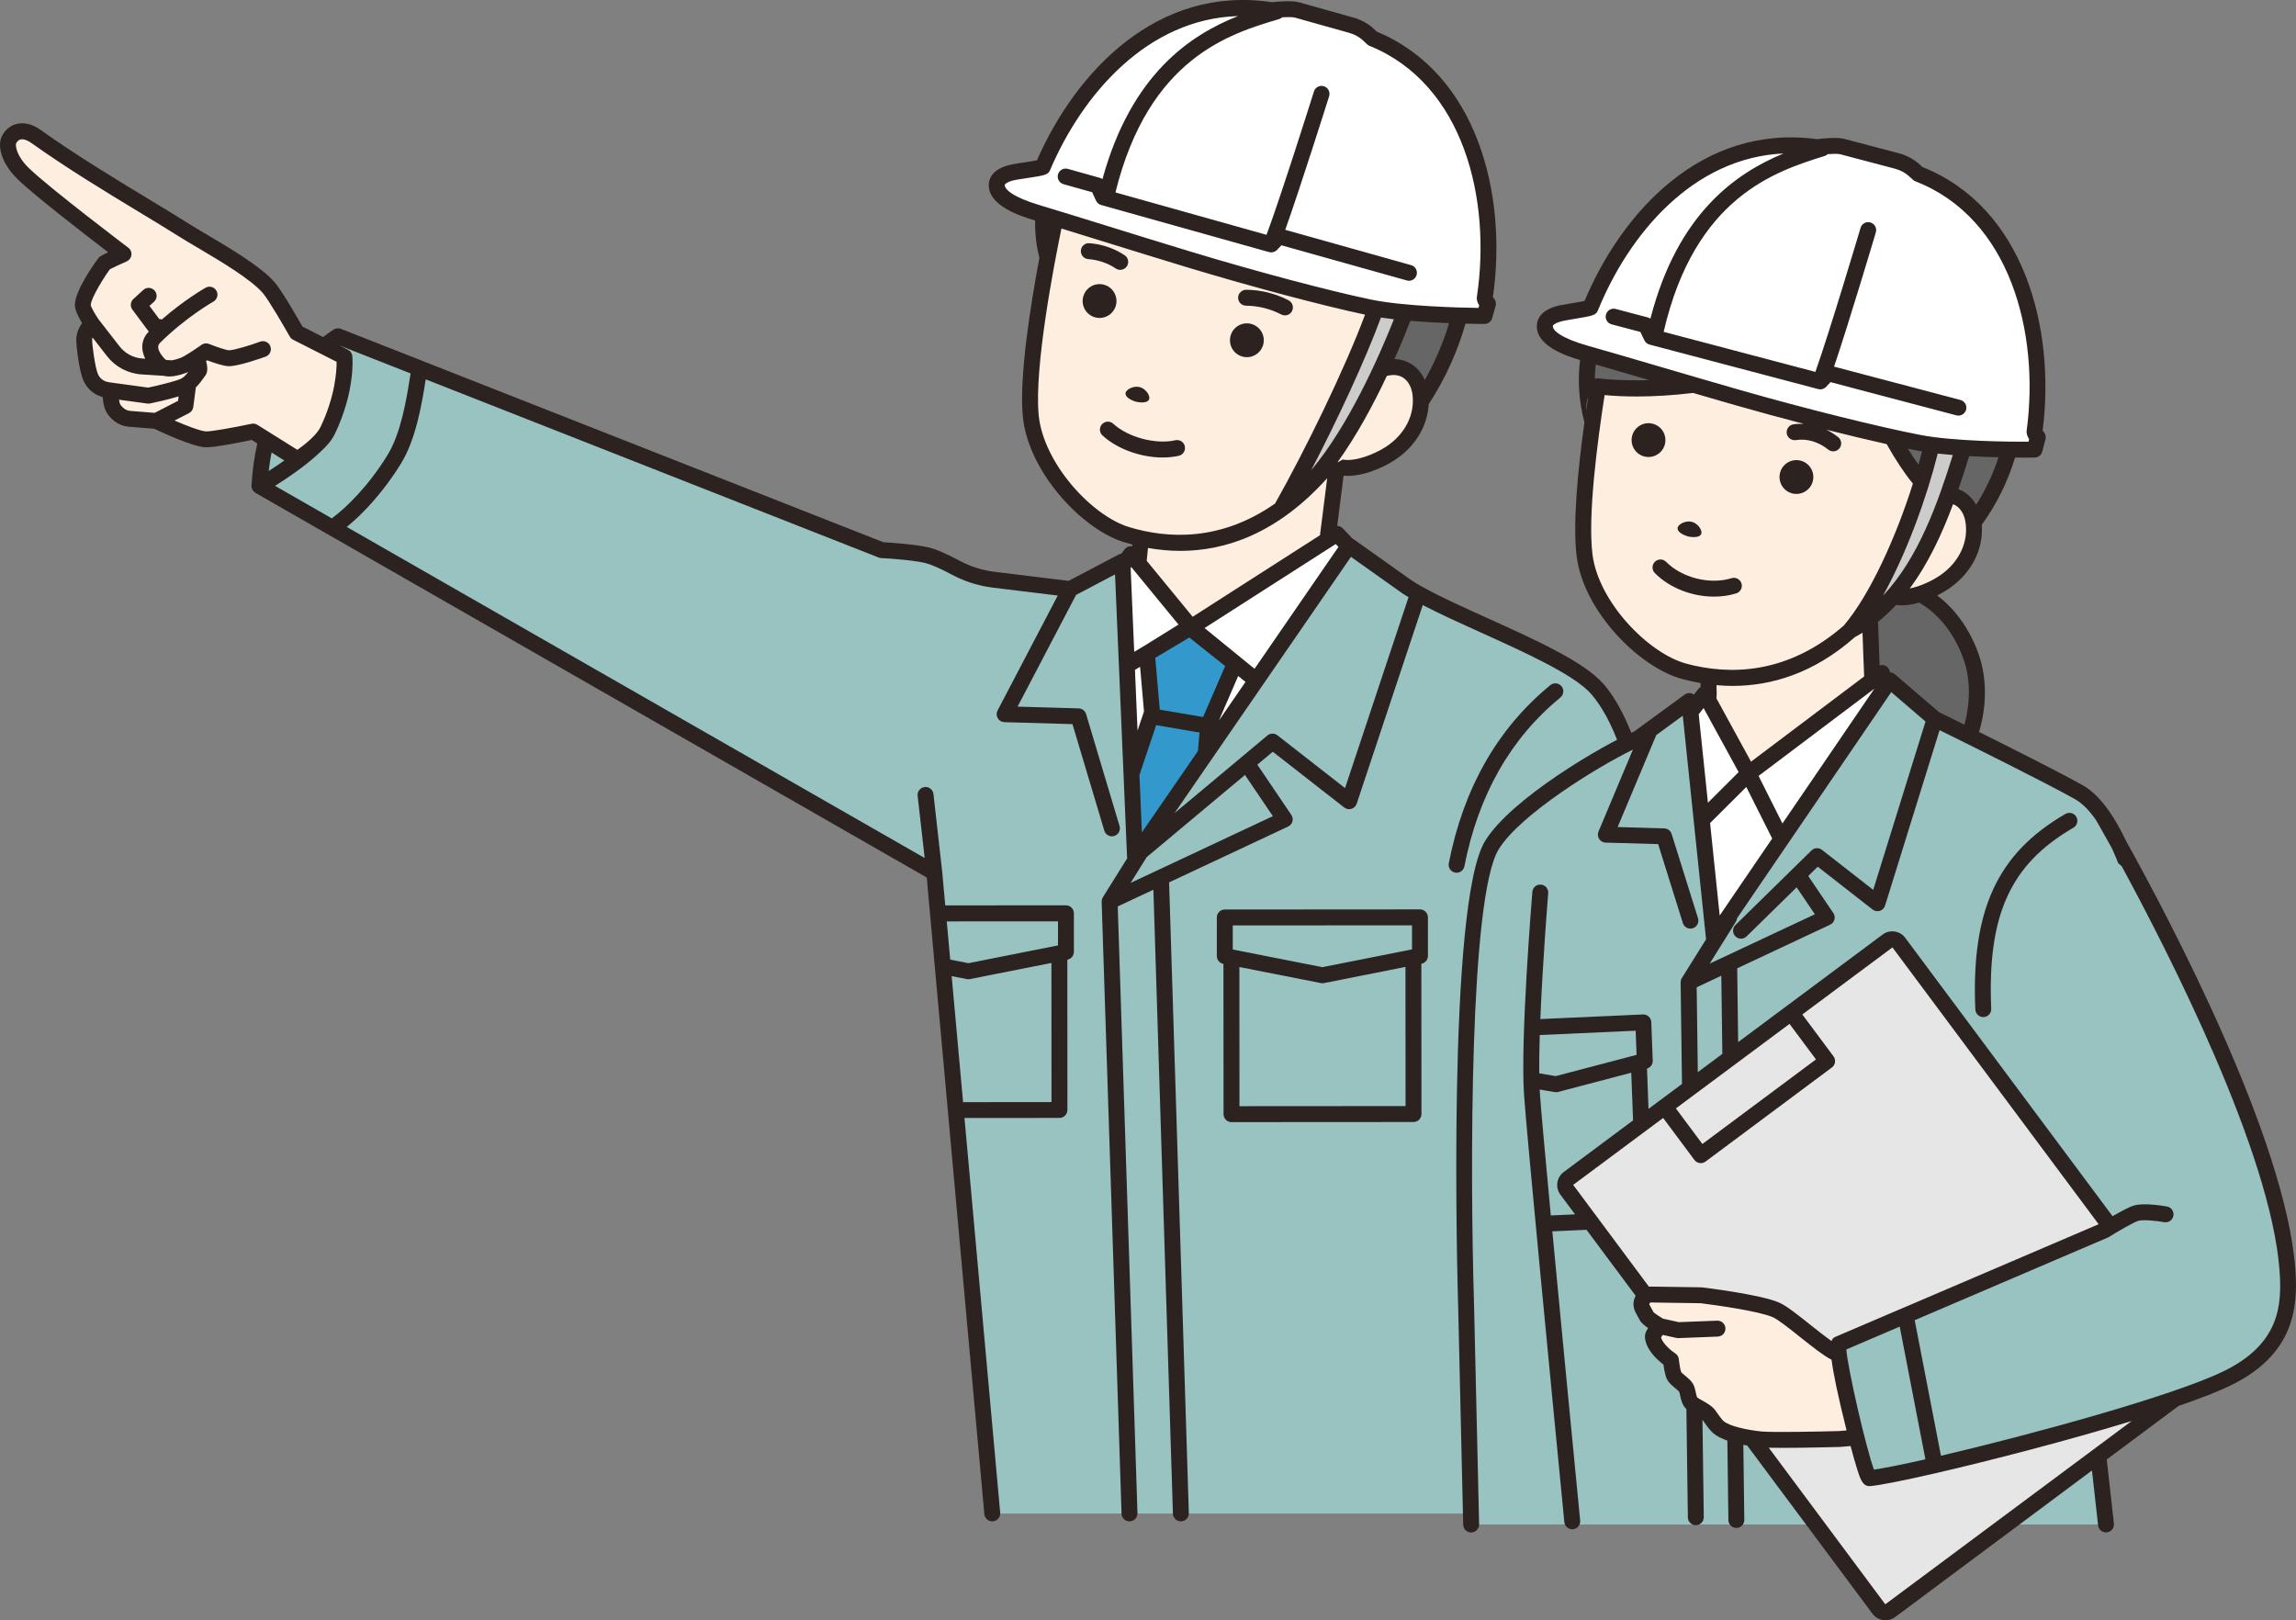
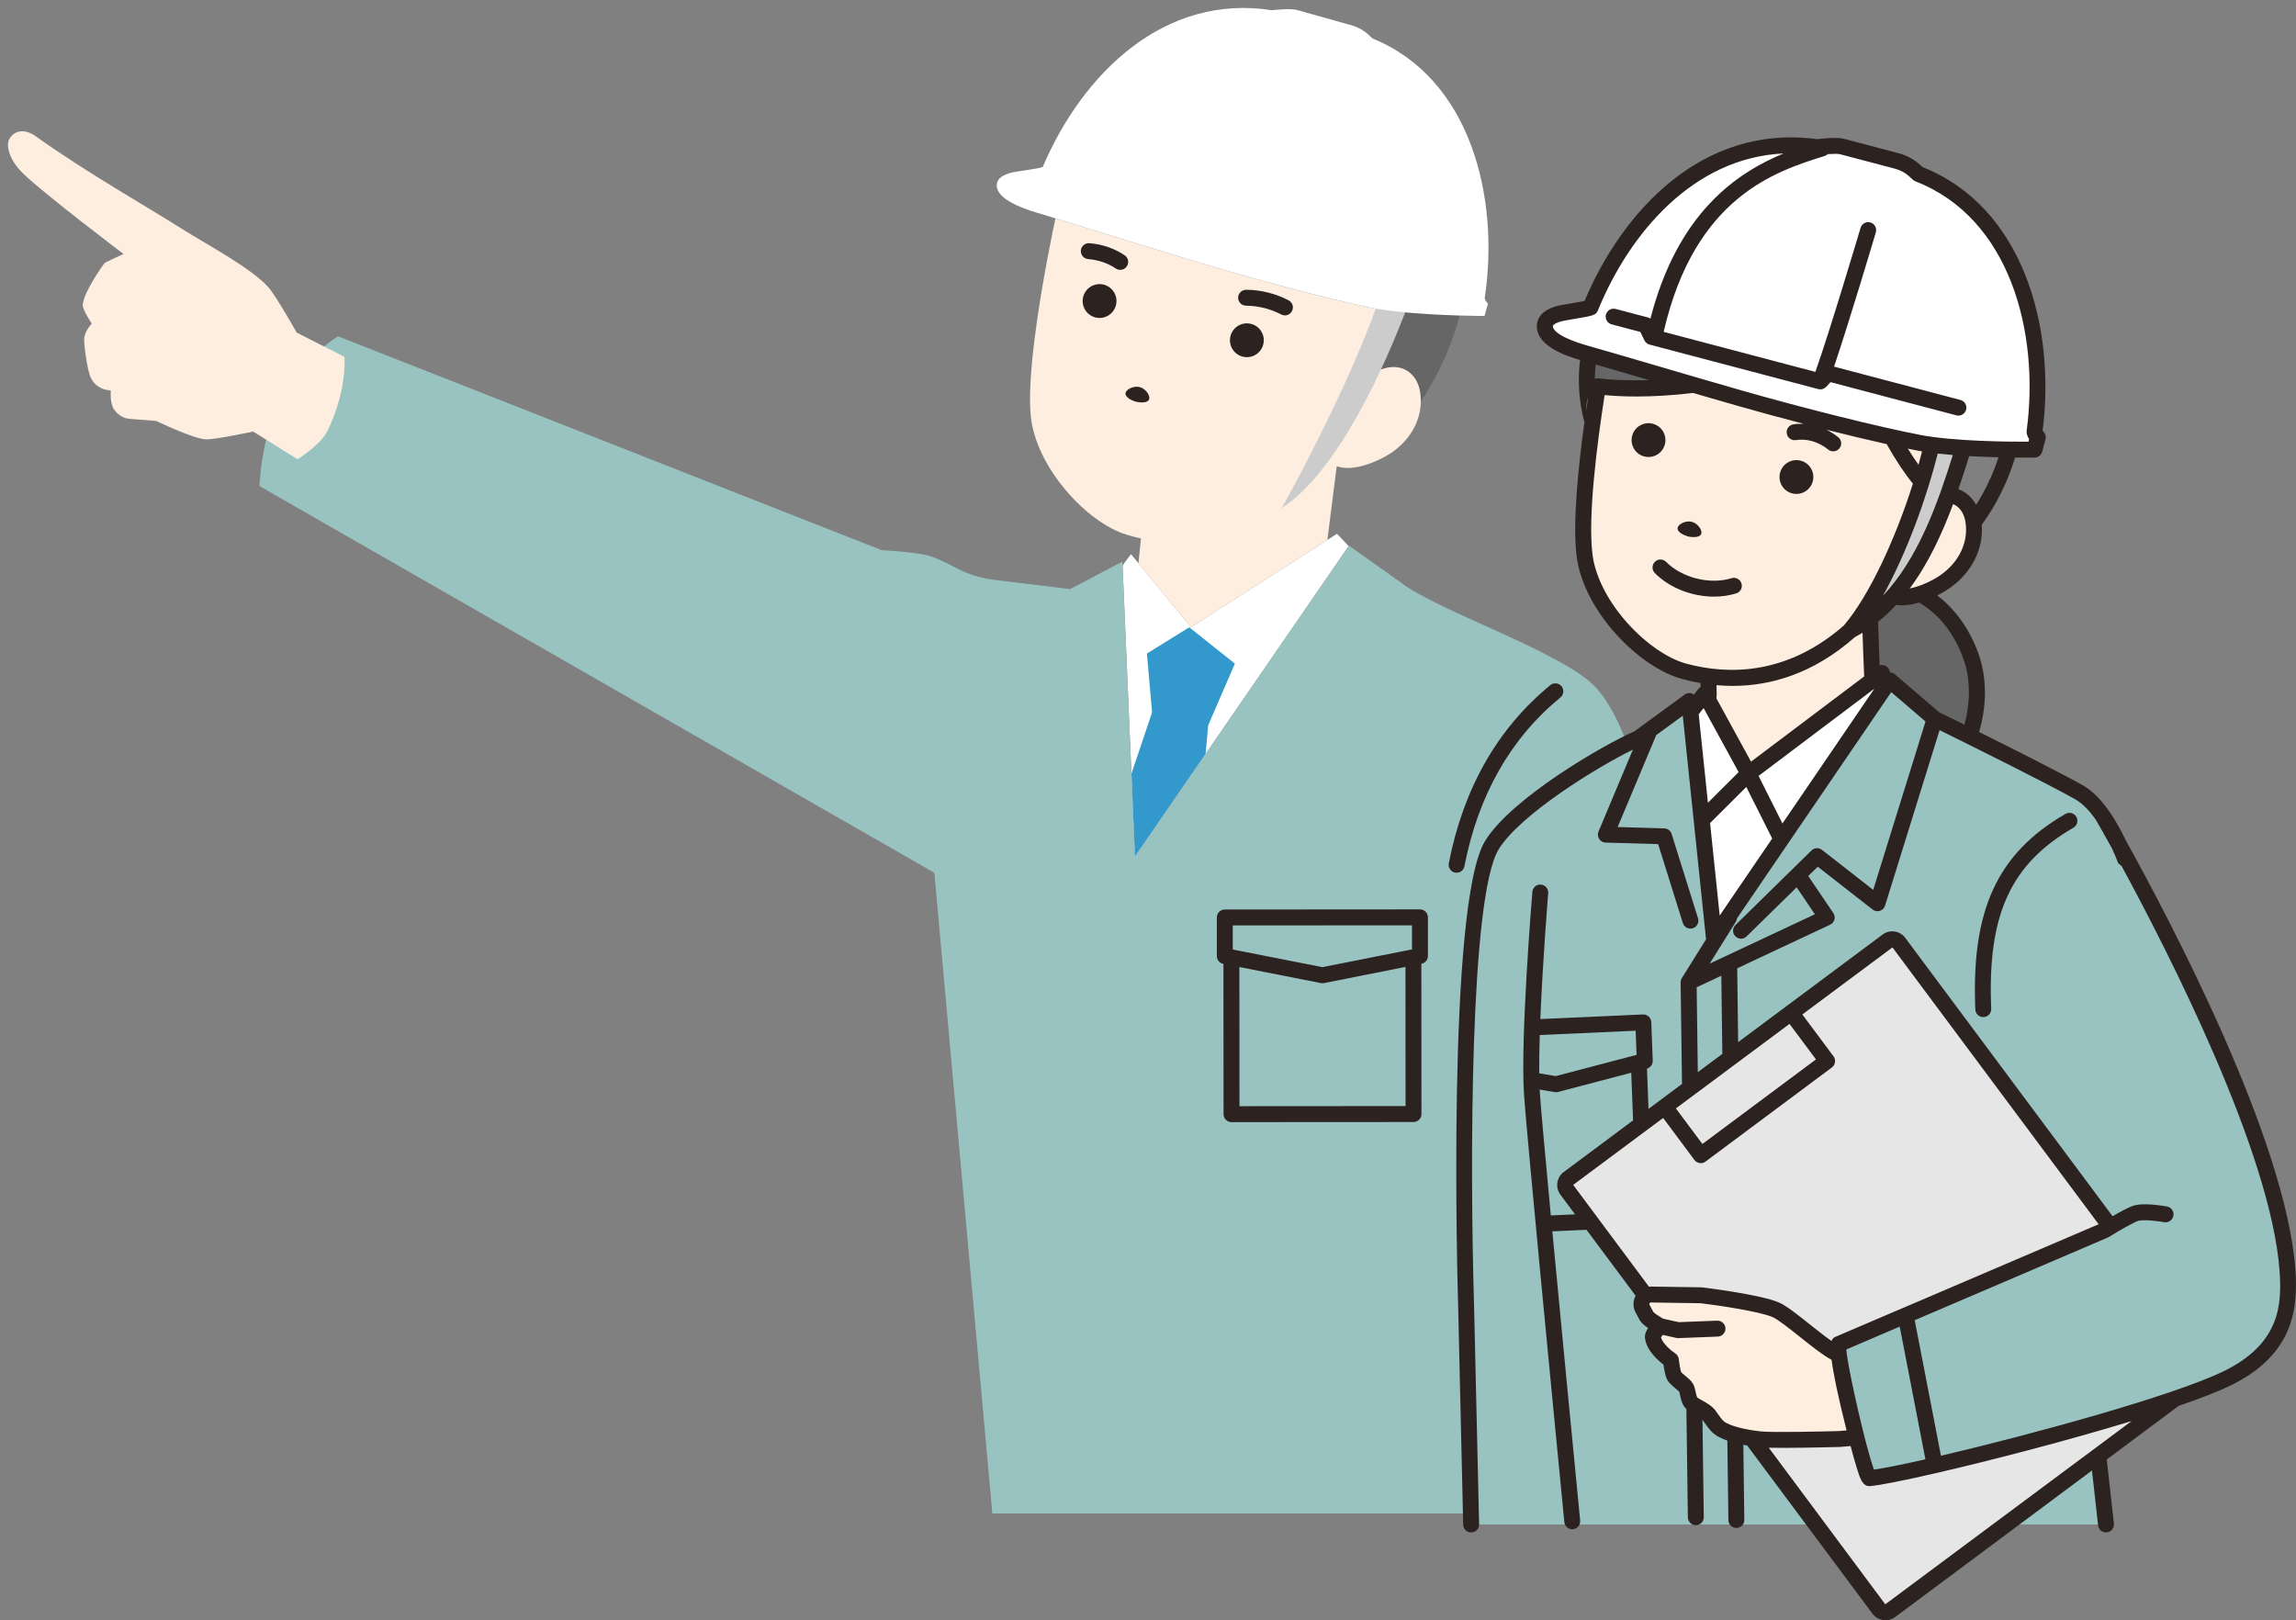
<svg xmlns="http://www.w3.org/2000/svg" id="_レイヤー_2" data-name="レイヤー 2" viewBox="0 0 1038.31 732.77">
  <rect x="0" y="0" width="1038.31" height="732.77" fill="#808080" stroke="none" />
  <defs>
    <style>
      .cls-1 {
        fill: #ccc;
      }

      .cls-1, .cls-2, .cls-3, .cls-4, .cls-5, .cls-6, .cls-7, .cls-8 {
        stroke-width: 0px;
      }

      .cls-2 {
        fill: #fdeee0;
      }

      .cls-3 {
        fill: #666;
      }

      .cls-4 {
        fill: #e6e6e6;
      }

      .cls-5 {
        fill: #39c;
      }

      .cls-6 {
        fill: #fff;
      }

      .cls-7 {
        fill: #2c2321;
      }

      .cls-8 {
        fill: #99c3c1;
      }
    </style>
  </defs>
  <g id="_レイヤー_1-2" data-name="レイヤー 1">
    <g>
      <g>
        <g>
          <polygon class="cls-6" points="513.25 387.38 609.89 246.98 604.61 241.4 600.29 244.17 538.6 283.68 514.85 254.73 511.46 250.6 507.66 255.69 513.25 387.38" />
          <polygon class="cls-5" points="545.21 340.95 546.37 328 558.45 300.13 537.81 283.68 518.67 295.56 520.99 322.17 511.66 349.95 513.25 387.38 545.21 340.95" />
          <path class="cls-8" d="M722.24,311.51c-14.11-16.22-71.77-34.89-88.76-48.09l-23.44-16.65-.15.22-64.69,93.97-31.96,46.43-1.59-37.43-4-94.26-.07-1.73-23.64,12.45-34.34-4.19c-6.06-.74-11.94-2.56-17.33-5.44-4.16-2.22-9.19-4.67-12.67-5.58-6.36-1.65-20.88-2.4-20.88-2.4l-245.86-96.72c-22.68,14.59-33.77,37.72-35.54,67.72l305.22,174.9,26.22,289.76h296.74l7.73-122.34s11.12-202.22-30.99-250.61Z" />
          <path class="cls-2" d="M155.75,161.38l-21.58-10.96s-9.25-16.42-12.63-20.31c-7.69-8.85-28.9-20.04-38.8-26.32-16.64-10.55-43.55-25.72-66.59-42.17-4.6-3.28-9.71-3.16-12.11,1.65-.99,1.99-.73,8.23,6.46,15.24,9.38,9.15,45.37,36.36,45.37,36.36,0,0-8.03,3.59-8.58,4.13s-9.82,13.64-9.85,18.99c-.01,2.33,4.1,8.38,4.1,8.38,0,0-3.37,3.27-3.48,7.09-.07,2.49,1.3,13.63,2.98,17.31,1.22,2.68,3.6,4.65,6.45,5.39l2.62.49s-.52,5.89,1.58,8.7c1.67,2.24,4.05,3.84,6.83,4.06l12.16.97s16.25,7.83,22.15,8.3c3.81.3,21.68-3.52,21.68-3.52l20.05,12.55s10.57-6.67,13.57-12.91c9.1-18.9,7.63-33.43,7.63-33.43" />
        </g>
        <g>
          <path class="cls-3" d="M620.56,169.21c1.51-.99,2.89-1.74,4.07-2.17,9.6-3.5,16.39,2.15,17.64,10.49.21,1.39.29,2.77.27,4.13,8.43-12.82,14.15-26.03,17.55-38.97-8.09-.24-19.27-.77-29.25-1.9-1.24,4.63-4.29,14.33-10.28,28.41Z" />
          <path class="cls-2" d="M642.27,177.54c-1.25-8.35-8.04-14-17.64-10.49-1.18.43-2.57,1.18-4.07,2.17,5.99-14.08,9.05-23.78,10.28-28.41-4.22-.48-8.22-1.07-11.68-1.78-19.96-4.16-53.68-13.23-81.22-21.57-22.14-6.71-43.87-13.57-60.64-18.7-.61,2.86-1.94,9.21-3.49,17.41-3.97,21.02-9.35,54.18-7.69,71.77,2.2,23.16,25.11,48.32,43.37,53.87,2.09.63,4.26,1.2,6.48,1.7l-1.13,11.24,23.75,28.95,61.69-39.51,4.22-33.36c7.4,2.77,18.76-2.21,24.11-5.67,8.45-5.47,13.78-14.1,13.92-23.47.02-1.37-.07-2.75-.27-4.13Z" />
        </g>
        <g>
          <path class="cls-1" d="M636.96,137.24l-13.27-2.19c-8.09,24.76-28.55,67.24-44.15,94.81,25.21-16.3,46.79-63.85,57.42-92.62Z" />
          <path class="cls-6" d="M620.69,17.42l-1.73-1.63c-2.14-2.01-4.89-3.54-7.9-4.39l-24.6-6.9c-3.01-.85-11.36.12-11.36.12-48.53-7.59-85.49,28.53-103.52,70.82-.26.61-9.96,1.78-13.27,2.44-2.29.46-6.98,1.81-7.48,5.13-.57,3.75,2.54,8.53,18.19,13.22.87.26,1.77.53,2.68.81,1.79.54,3.66,1.11,5.6,1.7,16.77,5.13,38.5,11.99,60.64,18.7,27.54,8.34,61.26,17.41,81.22,21.57,3.46.72,7.46,1.31,11.68,1.78,9.98,1.13,21.17,1.66,29.25,1.9,6.68.2,11.24.21,11.24.21l1.57-5.57s-1.6-1.65-1.46-2.62c6.79-45.44-6.31-99.26-50.76-117.31Z" />
        </g>
        <g>
-           <path class="cls-7" d="M724.96,309.15c-8.59-9.87-30.86-19.93-52.41-29.66-10.87-4.91-21.3-9.63-28.98-13.91-.3-.24-.64-.44-1.02-.57-2.76-1.57-5.13-3.09-6.98-4.52l-23.44-16.65c-.18-.13-.37-.23-.57-.33l-4.33-4.58c-.67-.71-1.58-1.08-2.5-1.11l2.87-22.69c8.24.73,17.88-3.67,22.98-6.97,9.38-6.07,14.98-15.43,15.51-25.35,7.88-12.16,13.25-24.47,16.63-36.43,4.89.12,8.19.13,8.61.13h0c1.61,0,3.03-1.07,3.46-2.62l1.57-5.57c.35-1.24.01-2.56-.88-3.49-.09-.09-.23-.26-.36-.43,6.67-46.38-6.96-101.14-52.46-120.07l-1.24-1.17c-2.57-2.42-5.82-4.23-9.4-5.23l-24.6-6.9c-3.23-.91-10-.28-12.26-.04-51.82-7.82-88.69,31.48-106.24,71.51-1.59.31-4.31.73-6.12,1-2.05.31-3.98.6-5.2.85-6.05,1.21-9.73,4.09-10.34,8.12-1.6,10.53,15.2,15.56,20.72,17.21.04.01.09.03.13.04-.11,5.61.48,11.26,1.93,16.86-3.99,21.23-9.2,53.87-7.51,71.68,2.37,24.95,26.62,51.11,45.91,56.97,1.18.36,2.4.69,3.63,1.02l-.08.79c-.21-.03-.42-.06-.63-.04-1.11.02-2.14.56-2.8,1.44l-1.47,1.97c-.41.06-.82.16-1.19.36l-22.65,11.92-33.23-4.06c-5.72-.7-11.12-2.39-16.06-5.04-5.77-3.09-10.3-5.07-13.47-5.89-5.96-1.54-18.14-2.31-21-2.48l-245.32-96.51c-1.08-.42-2.29-.3-3.27.32-1.67,1.07-3.24,2.22-4.79,3.39l-9.34-4.74c-2.17-3.81-9.36-16.33-12.51-19.95-6.24-7.18-19.99-15.31-31.03-21.84-3.21-1.9-6.25-3.69-8.56-5.16-5.09-3.22-11.2-6.92-17.68-10.84-14.62-8.84-32.82-19.85-48.74-31.22-3.54-2.53-7.36-3.46-10.74-2.62-2.91.72-5.22,2.66-6.68,5.59-2.01,4.03-.62,11.82,7.17,19.43,7.46,7.27,30.74,25.24,40.92,33.01-3.42,1.63-3.8,2-4.14,2.33-.56.55-10.89,14.47-10.93,21.54-.01,2.26,1.67,5.55,3.26,8.15-1.21,1.74-2.55,4.31-2.63,7.25-.07,2.57,1.23,14.35,3.3,18.9,1.66,3.64,4.82,6.31,8.7,7.35.12,2.43.64,5.62,2.33,7.88,2.43,3.26,5.78,5.21,9.43,5.5l11.49.92c3.37,1.6,16.91,7.89,22.81,8.36,3.65.28,15.85-2.14,21.29-3.29l2.52,1.58c-1.33,5.97-2.23,12.28-2.63,19,0,0,0,0,0,.01,0,0,0,0,0,0,0,0,0,0,0,.01-.02.29.02.59.07.88.01.08.03.15.05.22.06.23.14.46.25.68.03.06.05.11.08.17.01.02.02.05.03.07.09.15.2.26.31.39.08.11.15.22.25.32.19.19.4.34.62.48.05.03.08.08.13.1h.02s0,.02,0,.02l303.56,173.95,26.05,287.89c.17,1.87,1.74,3.27,3.58,3.27.11,0,.22,0,.33-.01,1.98-.18,3.44-1.93,3.26-3.91l-16.15-178.49,42.95-.03c1.99,0,3.6-1.61,3.6-3.6l-.04-67.96h.07c1.69-.35,2.9-1.83,2.9-3.55v-17.44c-.01-.96-.39-1.87-1.07-2.55-.67-.68-1.59-1.05-2.54-1.05h0l-54.57.04-1.37-15.12s0-.02,0-.03c0-.01,0-.03,0-.04l-3.96-35.17c-.22-1.98-2.01-3.4-3.98-3.17-1.98.22-3.4,2-3.17,3.98l3.17,28.11L156.82,238.3c7.29-5.91,16.53-15.68,24.53-28.69,6.86-11.15,9.46-27.38,11.02-37.08.05-.34.1-.65.16-.97l204.86,80.59c.36.14.74.22,1.13.24.14,0,14.23.75,20.17,2.29,2.58.67,6.69,2.49,11.88,5.26,5.73,3.06,11.98,5.03,18.59,5.83l29.18,3.56-27.22,51.99c-.58,1.1-.54,2.42.08,3.49.63,1.07,1.76,1.74,3,1.78l30.79.89,14.4,48.16c.47,1.56,1.9,2.57,3.45,2.57.34,0,.69-.05,1.03-.15,1.9-.57,2.99-2.58,2.42-4.48l-15.14-50.65c-.44-1.49-1.79-2.52-3.35-2.57l-27.63-.8,26.45-50.51,17.62-9.28,5.43,127.74s.01.05.01.07c.01.19.04.37.08.55l-11.03,17.65s0,.01,0,.02c-.17.27-.28.56-.38.86-.02.07-.04.14-.05.21-.07.3-.11.6-.11.91,0,0,0,.02,0,.02v.02s0,0,0,.01l9,276.71c.06,1.95,1.66,3.48,3.6,3.48.04,0,.08,0,.12,0,1.99-.07,3.55-1.73,3.48-3.72l-8.92-274.37,16.12-7.56,8.83,282.16c.06,1.95,1.66,3.49,3.6,3.49.04,0,.08,0,.11,0,1.99-.06,3.55-1.72,3.49-3.71l-8.93-285.26,53.83-25.25c.95-.45,1.66-1.29,1.94-2.3.28-1.01.1-2.1-.49-2.97l-15.38-22.72,6.99-5.84,32.31,25.22c.92.72,2.14.95,3.26.61,1.12-.34,2-1.2,2.37-2.31l29.89-89.85c7.48,3.92,16.68,8.08,26.21,12.39,19.87,8.98,42.39,19.15,49.94,27.83,40.67,46.74,30.22,246.04,30.11,248.02l-7.73,122.34c-.12,1.98,1.38,3.69,3.37,3.82,1.96.12,3.69-1.38,3.82-3.37l7.74-122.37c.46-8.32,10.71-204.24-31.87-253.17ZM41.67,153.57c0-.31.08-.63.17-.95l6.53,8.41c3.79,4.88,9.51,7.91,15.68,8.3l9.84.62c.81.2,1.67.31,2.6.31,2.1,0,4.52-.51,7.39-1.52.38-.13.81-.32,1.26-.53-.99,1.28-1.95,2.35-3.02,2.93-1.94,1.07-9.77,3.02-15.08,4.15l-17.08-2.32-1.66-.31c-1.77-.49-3.21-1.71-3.96-3.36-1.36-3-2.72-13.46-2.66-15.73ZM54.57,183.2c-.37-.49-.61-1.41-.75-2.44l12.86,1.75c.16.02.32.03.49.03.25,0,.5-.03.74-.08,1.64-.34,8-1.71,12.87-3.2l-.26,2.01-10.58,5.44-11.13-.89c-2.1-.17-3.55-1.72-4.23-2.63ZM113.75,191.65c-8.35,1.79-18.61,3.57-20.64,3.45-2.62-.21-8.69-2.53-14.18-4.91l6.56-3.38c1.05-.54,1.77-1.56,1.92-2.74l1.16-8.88c1.5-1.46,2.73-3.17,3.93-4.85l.37-.52c.42-.59,1.53-2.22.32-6.53.17-.12.35-.24.5-.35,2.79,1.06,7.32,2.63,9.76,2.67,4.48.02,14.68-3.6,16.69-4.34,1.87-.69,2.82-2.75,2.14-4.62-.69-1.87-2.76-2.82-4.62-2.14-4.47,1.64-11.75,3.87-14.09,3.9-1.07-.02-5.29-1.36-9.02-2.87-1.15-.47-2.45-.31-3.46.42-2.91,2.1-7.81,5.34-9.61,5.97-1.63.57-2.85.89-3.81,1.02l-2.41-.15c-.57-.24-.9-.62-1.23-1-3.91-4.52-2.18-6.23-1.61-6.8,11.64-11.54,23.97-18.55,24.09-18.61,1.73-.98,2.35-3.17,1.37-4.9-.97-1.73-3.17-2.35-4.9-1.37-.45.25-9.54,5.42-19.77,14.34l-1.19-.19-4.43-5.94,2.06-1.88c1.47-1.34,1.57-3.62.23-5.09-1.34-1.46-3.62-1.57-5.09-.23l-4.46,4.08c-1.37,1.25-1.56,3.33-.46,4.81l7.25,9.73c.05.07.12.13.18.2-3.33,3.34-3.84,7.72-1.62,12.26l-1.19-.07c-4.11-.26-7.92-2.27-10.44-5.52l-9.58-12.34c-1.67-2.46-3.3-5.49-3.43-6.25.02-3.3,6.56-13.5,8.67-16.28,1.2-.64,4.69-2.26,7.62-3.57,1.16-.52,1.96-1.61,2.11-2.88.14-1.26-.39-2.51-1.41-3.28-.36-.27-35.91-27.17-45.02-36.06-5.87-5.72-6-10.31-5.75-11.06.76-1.52,1.67-1.74,1.98-1.82,1.27-.31,3.07.24,4.82,1.49,16.15,11.53,34.47,22.61,49.2,31.52,6.44,3.9,12.53,7.58,17.55,10.76,2.4,1.52,5.48,3.34,8.75,5.27,10.04,5.93,23.78,14.06,29.26,20.36,2.57,2.96,9.69,15.23,12.21,19.71.35.62.87,1.12,1.51,1.44l19.69,10c0,4.36-.7,15.79-7.36,29.62-.8,1.66-2.4,3.48-4.21,5.18,0,0,0,0,0,0-.14.14-.32.3-.47.45-1.94,1.77-4.06,3.39-5.71,4.55l-18.07-11.31c-.58-.36-1.24-.55-1.91-.55-.25,0-.5.03-.75.08ZM128.6,208.25c-2.22,1.57-4.59,3.16-7.08,4.75.33-2.88.77-5.67,1.29-8.37l5.79,3.63ZM475.53,498.41l-40,.03-5.16-57,6.86,1.35c.23.05.46.07.7.07s.47-.02.7-.07l36.85-7.31.04,62.93ZM478.46,416.66v10.89s-40.52,8.04-40.52,8.04l-8.23-1.62-1.56-17.27,50.32-.03ZM185.27,171.39c-1.47,9.17-3.94,24.52-10.05,34.45-8.42,13.69-18.4,23.61-25.16,28.59l-25.68-14.71c8.56-5.37,15.87-10.86,20.7-15.54,2.52-2.32,4.96-5.03,6.28-7.79,9.43-19.59,8.03-34.72,7.97-35.36-.12-1.22-.86-2.29-1.95-2.85l-3.82-1.94,32.12,12.64c-.13.78-.27,1.62-.41,2.53ZM537.85,288.32l16.2,12.91-9.98,23.04-19.58-3.35-2.05-23.43,15.4-9.17ZM515.58,301.58l1.76,20.16-2.91,8.65-1.17-27.44,2.31-1.38ZM516.39,376.47l-1.1-26.01,7.57-22.52,19.61,3.35-.76,8.39-25.32,36.78ZM559.95,305.72l3.29,2.68-12.02,17.46,8.72-20.14ZM567.34,302.46l-22.61-18.43,59.32-37.99,1.23,1.3-37.94,55.12ZM624.5,143.61c1.89.28,3.85.54,5.86.77-6.91,17.39-20.53,48.16-37.41,68.28,11.78-22.62,24.32-49.45,31.55-69.05ZM626.67,202.12c-5.2,3.36-13.91,6.78-19.5,5.7-.72.49-1.52.91-2.35,1.28,8.67-12.04,16.24-26.1,22.34-39.08,2.74-.73,5.19-.52,7.14.64,2.31,1.37,3.91,4.07,4.41,7.41,1.36,9.15-3.25,18.36-12.04,24.05ZM644.32,171.85c-1.4-3.15-3.58-5.73-6.35-7.38-1.74-1.04-4.2-2-7.34-2.09,2.82-6.35,5.22-12.25,7.18-17.28,6.07.51,12.18.84,17.5,1.04-2.54,8.45-6.13,17.08-10.99,25.7ZM454.39,83.56c.06-.37,1.47-1.51,4.63-2.14,1.1-.22,2.93-.5,4.88-.79,8.7-1.32,10.05-1.52,11-3.77,14.58-34.22,44-68.35,84.96-69.59-21.39,8.47-48.24,26.1-61.3,73.74-.34-.24-.71-.44-1.12-.56l-14.54-4.08c-1.92-.54-3.9.58-4.44,2.49-.54,1.91.58,3.9,2.49,4.44l12.94,3.63,1.77,3.82c.44.96,1.28,1.67,2.29,1.95l75.99,21.32s.07,0,.11.01c.29.07.58.12.86.12.05,0,.1-.02.14-.02.29-.01.57-.05.85-.13.12-.03.23-.1.34-.15.2-.08.39-.15.57-.27.12-.08.22-.18.34-.27.12-.1.25-.17.36-.29l2-2.09,56.69,15.9c.33.09.65.14.97.14,1.57,0,3.02-1.04,3.46-2.63.54-1.92-.58-3.9-2.49-4.44l-56.92-15.97c7.04-19.77,19.24-58.51,19.84-60.41.6-1.9-.46-3.92-2.35-4.51-1.9-.6-3.92.46-4.51,2.35-.16.51-14.99,47.64-21.45,64.83l-68.32-19.17c15.05-60.87,51.83-71.81,73.88-78.35l.19-.06c.54-.16,1-.44,1.39-.8,2.46-.13,4.7-.12,5.6.13l24.6,6.9c2.47.69,4.68,1.92,6.4,3.54l1.73,1.63c.32.31.7.55,1.12.72,42.66,17.32,55.12,69.45,48.55,113.44-.22,1.44.31,2.8,1.05,3.94l-.32,1.14c-8.35-.11-33.91-.71-48.72-3.8-18.74-3.9-52.02-12.74-80.91-21.49-13.12-3.97-26.33-8.08-37.99-11.7-11.45-3.56-22.26-6.91-30.93-9.51-12.05-3.61-15.97-7.23-15.66-9.23ZM469.71,187.59c-2.05-21.6,7.01-68.29,10.3-84.24,5.88,1.81,12.25,3.78,18.84,5.83,11.67,3.62,24.9,7.73,38.04,11.71,28.53,8.64,61.31,17.36,80.42,21.41-9.33,24.95-27.08,61.3-40.7,85.42-24.6,17.21-48.6,15.94-66.07,10.63-16.8-5.11-38.76-28.89-40.84-50.77ZM533.78,249.13c20.22,0,43.73-7.67,66.41-32.87l-3.26,25.79-57.58,36.88-20.78-25.32.58-5.8c4.62.82,9.51,1.32,14.61,1.32ZM511.59,256.44l21.36,26.02-15.6,9.69-4.43,2.64-1.61-37.97.28-.38ZM575.61,369.1l-52.13,24.46s0,0,0,0l-12.19,5.72,7.29-11.66,44.43-37.15,12.61,18.63ZM608.26,356.4l-30.58-23.87c-1.34-1.04-3.22-1.01-4.52.08l-42,35.12,79.78-115.9,20.33,14.44c1.6,1.24,3.53,2.52,5.7,3.82l-28.71,86.31Z" />
          <path class="cls-7" d="M701.1,309.85c-23.85,19.54-39.3,46.64-45.92,80.55-.38,1.95.89,3.84,2.84,4.22.23.05.47.07.69.07,1.69,0,3.19-1.19,3.53-2.91,6.29-32.22,20.9-57.9,43.42-76.36,1.54-1.26,1.76-3.53.5-5.07-1.26-1.54-3.53-1.76-5.07-.5Z" />
          <path class="cls-7" d="M642.15,411.26h0l-88.27.06c-1.99,0-3.6,1.61-3.6,3.6v17.45c.01,1.72,1.23,3.2,2.92,3.53h.07s.05,67.97.05,67.97c0,1.99,1.61,3.6,3.6,3.6h0l82.31-.05c.95,0,1.87-.38,2.54-1.06.67-.68,1.05-1.59,1.05-2.55l-.05-67.96h.08c1.69-.35,2.9-1.83,2.9-3.55v-17.44c-.01-1.99-1.63-3.6-3.61-3.6ZM638.55,418.46v10.89s-40.52,8.04-40.52,8.04l-40.54-7.98v-10.89s81.06-.05,81.06-.05ZM635.63,500.21l-75.11.05-.04-62.93,36.86,7.26c.23.05.46.07.7.07s.47-.02.7-.07l36.85-7.31.04,62.93Z" />
          <g>
            <path class="cls-7" d="M504.64,138.11c1.09-4.08-1.34-8.27-5.42-9.36-4.08-1.09-8.27,1.34-9.36,5.42-1.09,4.08,1.34,8.27,5.42,9.36,4.08,1.09,8.27-1.34,9.36-5.42Z" />
            <path class="cls-7" d="M561.9,161.27c4.08,1.09,8.27-1.34,9.36-5.42,1.09-4.08-1.34-8.27-5.42-9.36-4.08-1.09-8.27,1.34-9.36,5.42-1.09,4.08,1.34,8.27,5.42,9.36Z" />
            <path class="cls-7" d="M509.05,177.56c-.51,1.83,2.14,3.35,4.62,4.1,2.51.57,5.6.58,6.05-1.27.39-1.46-1.4-4.49-4.27-5.33h-.04c-2.89-.7-5.96,1.04-6.36,2.49Z" />
            <path class="cls-7" d="M563.47,138.25c5.56.05,11.07,1.42,15.94,3.97.53.28,1.11.41,1.67.41,1.29,0,2.55-.7,3.19-1.93.92-1.76.25-3.94-1.51-4.86-5.87-3.08-12.52-4.74-19.22-4.8-1.91,0-3.61,1.58-3.63,3.57-.02,1.99,1.58,3.61,3.57,3.63Z" />
            <path class="cls-7" d="M492.1,117.17c4.56.36,8.88,1.83,12.49,4.26.62.41,1.31.61,2.01.61,1.16,0,2.3-.56,2.99-1.59,1.11-1.65.67-3.89-.98-5-4.64-3.12-10.15-5.01-15.95-5.46-1.99-.16-3.72,1.33-3.87,3.31-.15,1.98,1.33,3.72,3.31,3.87Z" />
-             <path class="cls-7" d="M535.8,201.8c-.44-1.94-2.38-3.15-4.31-2.7-8.81,2.02-21.39-1.33-28.03-7.46-1.46-1.35-3.74-1.26-5.09.2-1.35,1.46-1.26,3.74.2,5.09,6.72,6.2,17.46,9.97,27.22,9.97,2.53,0,4.99-.25,7.3-.78,1.94-.44,3.15-2.37,2.7-4.31Z" />
          </g>
        </g>
      </g>
      <g>
        <g>
          <polygon class="cls-6" points="775.12 424.18 852.75 310.33 851.09 304.34 846.71 307.64 790.71 349.82 772.53 316.58 770.97 313.73 764.47 321.92 775.12 424.18" />
          <path class="cls-8" d="M1034.43,574.23c-4.29-57.79-56.66-157.02-76.19-192.28-3.4-7.31-9.87-19.03-18.04-23.64-16.28-9.17-65.28-33.2-65.28-33.2l-20.34-17.46-1.82,2.67-77.63,113.85-10.65-102.25-.51-4.87s-23.03,16.84-23.03,16.84c-14.58,6.24-55.25,30.4-66.24,48.31-17.11,27.87-11.67,207.96-11.67,207.96l2.29,99.28h287.07l-5.09-45.58c13.11-3.78,25.64-7.64,36.28-11.27,9.7-3.31,17.85-6.44,23.46-9.17,27.54-13.4,28.6-32.88,27.39-49.18Z" />
          <path class="cls-4" d="M831.64,607.8l120.1-51.41s1.08-.67,2.65-1.61l-95.69-128.49c-1.22-1.64-3.54-1.98-5.18-.76l-144.24,107.42c-1.64,1.22-1.98,3.54-.76,5.18l141.17,189.55c1.22,1.64,3.54,1.98,5.18.76l128.71-95.86c-45,15.36-123.52,34.64-138.08,35.91-2.17.19-16.42-59.58-13.86-60.69Z" />
          <path class="cls-2" d="M831.06,612.24c-6.19-2.33-21.99-17.33-28.02-19.92-8.13-3.49-33.73-6.56-33.73-6.56l-22.38-.34c-3.38-.22-5.7,3.34-4.14,6.34.78,1.51,1.5,2.87,1.93,3.58.85,1.42,5.95,4.36,5.95,4.36,0,0-3.35,3.46-3.2,4.92.6,5.59,8.16,10.44,8.16,10.44,0,0,.6,5.54,1.46,7.14.91,1.69,4.49,3.77,5.43,5.45.92,1.63.83,5.47,2.6,7.01,1.79,1.56,6.09,3.06,7.83,5.49,1.03,1.44,2.86,4.18,4.22,5.31,3.93,3.28,13.64,4.9,18.73,5.44,6.35.68,35.92-.15,35.92-.15l7.77-.66c-3.36-13.12-7.03-29.78-8.01-37.71-.24-.06-.42-.11-.53-.15Z" />
        </g>
        <g>
          <path class="cls-3" d="M873.76,324.18s15.8,7.57,17,8.16c3.6-10.55,4.44-22.2,1.45-32.76-.89-3.13-6.49-21.71-23.82-30.97-5.63,1.88-11.7,2.49-15.69-.71-2.35,3.05-4.73,5.86-7.12,8.49.19,6.06.74,23.5,1.14,31.24l7.86.02,19.19,16.53Z" />
          <path class="cls-2" d="M845.58,276.4c2.39-2.63,4.77-5.44,7.12-8.49,3.98,3.19,10.06,2.59,15.69.71,4.42-1.48,8.56-3.74,11.19-5.56,9.08-6.31,14.27-16.33,12.91-26.72-.06-.44-.11-.87-.19-1.31-1.52-8.3-8.5-13.72-17.97-9.91-1.16.47-2.53,1.26-4,2.31,3.37-8.7,6.91-17.87,9.82-25.51-4.44-.42-8.67-.96-12.3-1.66-3.67-.7-7.81-1.57-12.29-2.56-19.95-4.4-46.67-11.29-69.26-17.75-7.59-2.17-15.13-4.36-22.45-6.5-14.4-4.21-27.86-8.19-39.09-11.43-.78,4.34-2.7,15.42-4.56,28.76-2.83,20.34-5.49,45.86-3.62,60.44,2.96,23.08,26.69,47.46,45.13,52.41,3.41.92,7.02,1.66,10.77,2.17.16,3.8.27,6.83.26,8.1,0,.91-.1,1.81-.22,2.69l18.18,33.25,51.23-38.59,4.78-3.6c-.4-7.74-.95-25.17-1.14-31.24Z" />
          <g>
            <path class="cls-3" d="M718.65,160.26c-1.61,9.82-1.23,20.1,1.56,30.52.83-5.94,1.67-11.43,2.41-16.08,5.93,1.7,23.23.16,24.36.07,5.61-.41,11.24-.82,16.87-1.32-15.4-4.5-29.78-8.76-41.45-12.11-1.29-.37-2.54-.73-3.76-1.07Z" />
-             <path class="cls-3" d="M888.59,202.56c-1.28-.08-2.56-.17-3.83-.27-.25-.02-.51-.04-.76-.06-1.3-.1-2.59-.21-3.86-.33-4.44-.42-8.67-.96-12.3-1.66-3.67-.7-7.81-1.57-12.29-2.56,7.68,13.92,13.62,20.24,17.32,23.1-.86,2.22-1.71,4.43-2.56,6.62,1.47-1.04,2.84-1.84,4-2.31,9.48-3.82,16.45,1.61,17.97,9.91.08.44.13.88.19,1.31,7.35-9.84,12.81-21.11,16.1-33.04-5.67-.09-12.81-.29-19.99-.73Z" />
          </g>
        </g>
        <g>
          <path class="cls-1" d="M891.2,191.83l-15.16-3.35c-3.96,27.25-21.28,75.5-39.56,96.82,33.78-17.36,45.47-64.22,54.71-93.47Z" />
          <path class="cls-6" d="M920.06,195.15c6.08-45.54-7.85-99.15-52.57-116.5l-1.75-1.6c-2.17-1.98-4.94-3.46-7.97-4.26l-24.7-6.52c-3.03-.8-11.36.3-11.36.3-48.64-6.84-85.04,29.85-102.4,72.42-.25.61-9.94,1.94-13.23,2.65-2.28.49-6.95,1.92-7.4,5.24-.51,3.76,2.68,8.49,18.39,12.94.52.15,1.06.3,1.59.45,1.22.35,2.47.71,3.76,1.07.76.22,1.57.45,2.36.68,11.23,3.24,24.69,7.22,39.09,11.43,7.32,2.14,14.85,4.33,22.45,6.5,22.6,6.46,49.32,13.34,69.26,17.75,4.47.99,8.62,1.85,12.29,2.56,3.63.7,7.85,1.24,12.3,1.66,2.76.26,5.6.48,8.44.65,7.19.45,14.32.65,19.99.73,6.81.1,11.49.04,11.49.04l1.49-5.59s-1.63-1.63-1.5-2.59Z" />
        </g>
        <g>
          <path class="cls-7" d="M934.04,368.08c-30.84,17.88-42.65,43.5-40.75,88.44.08,1.94,1.68,3.45,3.59,3.45.05,0,.1,0,.15,0,1.99-.08,3.53-1.76,3.45-3.75-1.79-42.4,8.63-65.36,37.17-81.9,1.72-1,2.31-3.2,1.31-4.92-1-1.72-3.2-2.31-4.92-1.31Z" />
          <g>
            <path class="cls-7" d="M752.92,200.88c1.02-4.1-1.47-8.25-5.57-9.27-4.1-1.02-8.25,1.47-9.27,5.57-1.02,4.1,1.47,8.25,5.57,9.27,4.1,1.02,8.25-1.47,9.27-5.57Z" />
            <path class="cls-7" d="M810.54,223.15c4.1,1.02,8.25-1.47,9.27-5.57,1.02-4.1-1.47-8.25-5.57-9.27-4.1-1.02-8.25,1.47-9.27,5.57-1.02,4.1,1.47,8.25,5.57,9.27Z" />
            <path class="cls-7" d="M763.38,242.6c2.51.53,5.6.49,6.03-1.36.37-1.47-1.47-4.47-4.35-5.27h-.04c-2.9-.66-5.95,1.13-6.32,2.59-.49,1.84,2.2,3.32,4.68,4.03Z" />
            <path class="cls-7" d="M787.53,263.84c-.59-1.9-2.62-2.95-4.51-2.36-9.7,3.03-22.41-.14-29.55-7.38-1.39-1.42-3.68-1.43-5.09-.03-1.41,1.4-1.43,3.68-.03,5.09,6.7,6.78,16.92,10.66,26.77,10.66,3.45,0,6.86-.48,10.05-1.47,1.9-.59,2.96-2.61,2.36-4.51Z" />
          </g>
          <path class="cls-7" d="M1038.02,573.97c-4.38-58.99-56.96-158.42-76.67-193.87-3.64-7.73-10.48-19.9-19.39-24.92-9.87-5.56-31.31-16.36-46.98-24.16,3.24-10.84,3.57-22.23.69-32.41-1.36-4.8-6.46-19.42-19.6-29.31,2.15-1.09,4.06-2.24,5.55-3.28,10.04-6.98,15.43-17.76,14.58-28.68,6.62-9.1,11.72-19.4,15.06-30.4,1.79.02,3.4.02,4.71.02,2.37,0,3.86-.02,4.14-.02,1.61-.02,3.02-1.11,3.43-2.67l1.49-5.59c.33-1.24-.02-2.56-.93-3.47-.09-.09-.24-.26-.37-.42,5.94-46.48-8.53-101.02-54.32-119.24l-1.26-1.15c-2.6-2.38-5.88-4.14-9.48-5.09l-24.7-6.52c-3.25-.86-10-.13-12.26.15-51.94-7.03-88.19,32.85-105.12,73.15-1.58.34-4.29.79-6.09,1.09-2.05.34-3.98.67-5.2.93-6.03,1.3-9.66,4.24-10.21,8.27-1.33,9.72,12.88,14.53,19.46,16.45-1.1,8.94-.61,18.39,1.96,28.17-2.82,20.41-5.41,45.8-3.5,60.66,3.19,24.86,28.3,50.2,47.76,55.43,2.62.7,5.37,1.32,8.23,1.81.02.64.05,1.24.06,1.79-.35.21-.67.47-.93.79l-2.1,2.65c-.2-.14-.4-.28-.63-.38-1.18-.52-2.55-.38-3.59.39l-22.7,16.6c-14.32,6.24-55.69,30.31-67.51,49.57-17.47,28.46-12.42,202.56-12.2,209.93l2.29,99.28c.05,1.99,1.7,3.59,3.68,3.52,1.99-.05,3.56-1.69,3.52-3.68l-2.29-99.3c-1.87-61.92-1.95-184.65,11.14-205.97,9.57-15.6,44.23-37.05,60.7-45.08l-15.56,37.06c-.46,1.1-.35,2.34.29,3.34.64,1,1.74,1.62,2.92,1.65l23.76.68,11.17,35.69c.48,1.54,1.9,2.53,3.43,2.53.36,0,.72-.05,1.08-.17,1.9-.59,2.95-2.61,2.36-4.51l-11.94-38.13c-.46-1.47-1.8-2.48-3.33-2.52l-21.08-.61,17.4-41.45s.02-.07.03-.11l12.02-8.79,10.51,100.9c0,.06.04.11.05.18l-10.99,17.59s0,.02-.01.02c-.16.26-.27.54-.36.83-.02.07-.04.15-.06.22-.06.26-.1.51-.1.78,0,.04-.01.07-.01.11l.62,45.91-9.98,7.43s0,0,0,0,0,0,0,0l-5.16,3.84-.69-18.22c1.58-.46,2.66-1.93,2.6-3.59l-.66-17.43c-.04-.96-.46-1.86-1.16-2.51-.71-.65-1.64-.97-2.6-.95l-46.41,2.09c1.09-26.86,3.52-56.5,3.56-56.93.16-1.98-1.31-3.72-3.29-3.88-2.02-.18-3.72,1.31-3.88,3.29-.22,2.69-5.43,66.13-3.78,91.44,1.07,16.49,11.89,128.35,18.24,193.56.18,1.86,1.75,3.25,3.58,3.25.12,0,.23,0,.35-.02,1.98-.19,3.43-1.95,3.23-3.93-3.62-37.21-8.7-89.61-12.59-130.78l15.46-.7,22.22,29.83c-1.27,2.32-1.32,5.05-.08,7.44.93,1.79,1.62,3.06,2.04,3.77.57.96,1.81,2.1,3.67,3.4-1.62,2.48-1.47,3.86-1.41,4.42.59,5.58,5.74,10.11,8.36,12.08.31,2.32.85,5.29,1.67,6.82.79,1.47,2.23,2.67,3.61,3.83.61.51,1.64,1.37,1.84,1.65.12.25.3,1.09.41,1.64.43,2.01.97,4.49,2.84,6.21l.66,48.95c.03,1.97,1.63,3.55,3.6,3.55h.05c1.99-.03,3.58-1.66,3.55-3.65l-.59-44c.04.05.1.1.13.15l.5.7c1.54,2.2,2.94,4.11,4.34,5.28,1.61,1.34,3.84,2.41,6.28,3.27l.47,35.94c.03,1.97,1.63,3.55,3.6,3.55h.05c1.99-.03,3.58-1.66,3.55-3.65l-.44-33.94c.6.12,1.18.22,1.75.32l56.67,76.09c1.43,1.92,3.64,2.94,5.87,2.94,1.52,0,3.05-.47,4.35-1.44l89.02-66.3,2.77,24.8c.2,1.84,1.76,3.2,3.57,3.2.13,0,.27,0,.4-.02,1.98-.22,3.4-2,3.18-3.98l-3.23-28.98,32.55-24.25c9.6-3.29,17.69-6.41,23.34-9.16,28.33-13.78,30.76-34.37,29.4-52.68ZM888.74,300.56c2.37,8.37,2.14,17.97-.37,27.18-5.8-2.87-10.08-4.98-11.46-5.65l-20-17.16c-.61-.52-1.37-.82-2.17-.85l-.19-.69c-.32-1.15-1.18-2.07-2.31-2.45-.73-.25-1.51-.23-2.23,0-.25-6.26-.51-14.14-.69-19.73,2.9-2.33,5.6-4.89,8.13-7.62,3.36.45,6.99-.06,10.49-1.06,14.2,8.28,19.49,23.42,20.8,28.05ZM784.81,418.34c-1.42,1.39-1.44,3.67-.05,5.09.7.72,1.64,1.08,2.57,1.08s1.82-.34,2.52-1.03l22.64-22.19,8.24,12.18-47.56,22.31,11.83-18.94c.3-.48.46-1,.51-1.52l69.76-102.31,15.5,13.3-23.65,76.12-23.17-18.09c-1.42-1.11-3.45-1-4.74.27l-34.41,33.74ZM786.25,349.18l-13.88,13.84-4.17-40.01,2.21-2.79,15.84,28.96ZM867.6,210.17c-1.49-2.07-3.1-4.47-4.83-7.27,1.53.31,3.02.61,4.41.88.65.12,1.34.24,2.02.35-.49,1.98-1.03,3.99-1.6,6.04ZM876.29,205.12c2.21.25,4.5.47,6.82.66-6.67,21.37-15.53,46.66-31.57,63.58,10.76-19.33,19.8-44.44,24.75-64.24ZM847.63,311.46l-41.56,60.95-10.8-21.51,52.35-39.44ZM789.72,355.89l11.71,23.32-23.74,34.82-4.35-41.8,16.39-16.34ZM877.52,260.09c-3.64,2.53-9.04,5.09-13.89,6.04,8.47-11.39,14.66-24.83,19.6-38.12.3.12.6.24.88.4,2.35,1.29,4.05,3.94,4.65,7.26,1.67,9.09-2.64,18.46-11.24,24.43ZM893.66,228.29c-1.49-2.65-3.56-4.8-6.08-6.19-.57-.31-1.22-.61-1.93-.87,1.76-5.11,3.36-10.13,4.85-14.95,4.64.26,9.19.42,13.28.52-2.49,7.62-5.9,14.84-10.12,21.49ZM702.24,147.35c.05-.37,1.44-1.53,4.6-2.21,1.1-.24,2.93-.54,4.87-.87,8.68-1.46,10.01-1.68,10.93-3.94,14.06-34.46,42.94-69.06,83.91-70.92-21.26,8.8-47.86,26.83-60.18,74.7-.34-.24-.71-.43-1.12-.54l-14.6-3.85c-1.93-.51-3.89.64-4.4,2.56-.51,1.92.64,3.89,2.56,4.4l13,3.43,1.83,3.8c.46.95,1.31,1.65,2.32,1.92l76.31,20.14s.06,0,.09.01c.28.07.55.11.83.11,0,0,.02,0,.03,0,.34,0,.68-.05,1.01-.15.08-.02.15-.07.23-.1.24-.09.47-.19.69-.33.11-.07.2-.17.31-.25.13-.11.27-.19.39-.32l1.96-2.12,56.92,15.02c.31.08.62.12.92.12,1.6,0,3.05-1.07,3.48-2.68.51-1.92-.64-3.89-2.56-4.4l-57.16-15.08c6.74-19.88,18.33-58.8,18.89-60.71.57-1.91-.52-3.91-2.42-4.48-1.9-.56-3.91.52-4.48,2.42-.15.51-14.25,47.87-20.44,65.15l-68.61-18.11c14.1-61.09,50.71-72.61,72.65-79.49l.19-.06c.54-.17,1-.46,1.38-.82,2.45-.17,4.69-.19,5.6.05l24.71,6.52c2.47.65,4.71,1.84,6.46,3.44l1.75,1.6c.33.3.71.54,1.12.7,42.92,16.65,56.2,68.59,50.31,112.67-.19,1.44.35,2.79,1.11,3.93l-.31,1.15c-8.36.06-33.91-.18-48.77-3.04-18.82-3.62-52.22-11.93-81.24-20.23-13.15-3.76-26.4-7.65-38.08-11.08-11.53-3.39-22.43-6.59-31.16-9.05-12.1-3.42-16.08-6.98-15.81-8.99ZM722.93,171.11c-.6-.08-1.18,0-1.71.19.03-2.18.17-4.33.41-6.45,7.21,2.07,15.49,4.5,24.18,7.05-10.41.3-18.61-.2-22.87-.79ZM718.22,179.44c-.31,2-.63,4.1-.94,6.29-.03-2.34.31-4.43.94-6.29ZM720.17,250.75c-2.22-17.34,2.22-51.17,5.48-72.08,4.11.4,8.99.64,14.42.64,7.61,0,16.33-.48,25.57-1.6,6.44,1.88,13.07,3.8,19.68,5.69,9.85,2.82,20.2,5.63,30.33,8.27-1.54-.06-3.09,0-4.63.24-1.97.3-3.31,2.14-3.01,4.11.3,1.97,2.16,3.3,4.11,3.01,5.02-.78,10.23.75,14.67,4.3.66.53,1.46.79,2.24.79,1.06,0,2.1-.46,2.82-1.35,1.24-1.55.99-3.82-.57-5.06-1.71-1.36-3.51-2.48-5.37-3.39,9.81,2.48,19.13,4.71,27.29,6.53,4.05,7.19,8.01,13.16,11.86,17.87-7.64,24.26-19.52,50.48-31.29,64.22-25.8,22.47-52.15,22.3-71.12,17.21-16.96-4.55-39.69-27.59-42.49-49.39ZM783.58,310.19c17,0,36.36-5.37,55.31-22.11,1.16-.61,2.29-1.26,3.39-1.94.22,6.59.5,14.49.74,19.77l-51.16,38.54-15.63-28.58c.06-.65.11-1.3.11-1.95,0-.79-.03-2.22-.1-4.06,2.39.21,4.83.34,7.33.34ZM767.28,446.5l11.14-5.23.46,35.35-11.09,8.26-.51-38.38ZM809.27,463.05l11.96,16.06-51.37,38.25-11.98-16.09,51.39-38.22ZM834.95,610.29l24.15-10.34,11.62,60.01c-10.33,2.33-18.54,3.99-23.26,4.66-3.44-9.06-11.87-45.65-12.51-54.34ZM860.43,591.56s-.03.01-.04.02l-30.19,12.92c-.74.32-1.49.66-1.93,1.96-2.91-2.02-6.53-4.9-9.69-7.41-5.78-4.61-10.78-8.59-14.12-10.02-8.5-3.65-33.66-6.7-34.72-6.82-.12-.02-.25-.02-.37-.03l-22.2-.33c-.5-.03-.98,0-1.46.06l-34.27-46.06,40.68-30.26,14.13,18.98c.71.95,1.79,1.45,2.89,1.45.75,0,1.5-.23,2.15-.71l57.14-42.55c.77-.57,1.27-1.42,1.41-2.37.14-.94-.1-1.91-.67-2.67l-14.11-18.94,40.76-30.32,93.24,125.19-88.62,37.93ZM739.69,466.13l.41,10.92-36.56,9.61-7.46-1.26c-.05-5.16.05-11.07.24-17.31l43.37-1.96ZM701.32,549.68c-2.59-27.51-4.53-48.89-4.95-55.37-.03-.5-.06-1.04-.08-1.57l6.82,1.15c.2.03.4.05.6.05.31,0,.62-.04.92-.12l33.06-8.69.82,21.55-31.37,23.37c-3.23,2.4-3.9,6.99-1.5,10.22l6.64,8.91-10.95.49ZM776.42,638.81l-.53-.75c-1.55-2.16-3.98-3.52-6.14-4.72-.87-.49-1.86-1.04-2.19-1.32-.28-.36-.57-1.75-.73-2.49-.27-1.24-.54-2.53-1.17-3.64-.79-1.4-2.17-2.55-3.51-3.67-.62-.52-1.67-1.4-1.87-1.67-.31-.67-.81-3.42-1.07-5.86-.12-1.08-.72-2.05-1.63-2.64-1.87-1.21-5.7-4.45-6.43-7.23.18-.3.48-.7.81-1.12l6.1,1.36c.26.06.52.09.79.09.05,0,.09,0,.14,0l17.84-.69c1.99-.08,3.53-1.75,3.46-3.74-.07-1.94-1.67-3.46-3.59-3.46-.05,0-.09,0-.14,0l-17.37.67-7.18-1.6c-1.86-1.1-3.74-2.4-4.28-2.95-.24-.41-.74-1.32-1.75-3.26-.17-.32-.07-.59.04-.75.16-.24.39-.36.85-.33l22.19.33c7.13.86,26.34,3.6,32.55,6.27,2.45,1.05,7.77,5.29,12.47,9.04,5.38,4.28,10.49,8.36,14.2,10.26.78,6.07,2.77,15.89,6.79,31.95l-3.45.29c-8.24.23-30.33.7-35.33.16-6.44-.69-14.13-2.39-16.8-4.63-.79-.66-2.27-2.77-3.07-3.9ZM852.57,725.53l-52.69-70.81c1.84.04,4.01.06,6.35.06,10.72,0,24.85-.39,25.69-.41.07,0,.14,0,.21-.01l4.75-.41c1.04,3.94,2,7.33,2.81,9.94,1.47,4.73,2.55,8.2,5.72,8.2.13,0,.27,0,.4-.02,4.44-.39,15.29-2.55,29.48-5.82.1-.01.21,0,.31-.03.21-.04.41-.11.61-.18,24.68-5.71,59.11-14.64,87.78-23.39l-111.42,82.88ZM1005.47,620.17c-23.03,11.21-87.27,28.71-127.72,38.18l-11.87-61.3,87.28-37.36c.17-.07.33-.15.48-.25,4.34-2.69,11.37-6.75,13.38-7.34,2.15-.63,8.12-.02,11.67.62,1.97.35,3.83-.95,4.18-2.91.35-1.96-.95-3.83-2.9-4.18-1.7-.3-10.43-1.77-14.97-.44-2.12.62-6.2,2.84-9.64,4.83l-93.76-125.9c-1.17-1.56-2.87-2.58-4.8-2.86-1.93-.28-3.86.2-5.42,1.37l-43.54,32.43s0,0-.01,0c0,0,0,0,0,0l-21.79,16.23-.43-33.39,42.02-19.71c.95-.45,1.66-1.29,1.94-2.3.28-1.01.1-2.1-.49-2.97l-11.34-16.75,4.3-4.21,24.79,19.36c.93.73,2.16.95,3.29.6,1.13-.35,2.01-1.24,2.36-2.37l24.65-79.34c11.78,5.8,47.94,23.71,61.32,31.25,3.48,1.96,6.67,5.48,9.4,9.38,0,.01.01.03.02.04.14.24,2.87,4.94,7.24,12.85,1.54,3.34,2.43,5.7,2.47,5.82l.36.86c.52.44,1.03.88,1.55,1.32,21.9,40.37,67.44,129.88,71.37,182.78,1.15,15.56.24,33.21-25.37,45.67Z" />
        </g>
      </g>
    </g>
  </g>
</svg>